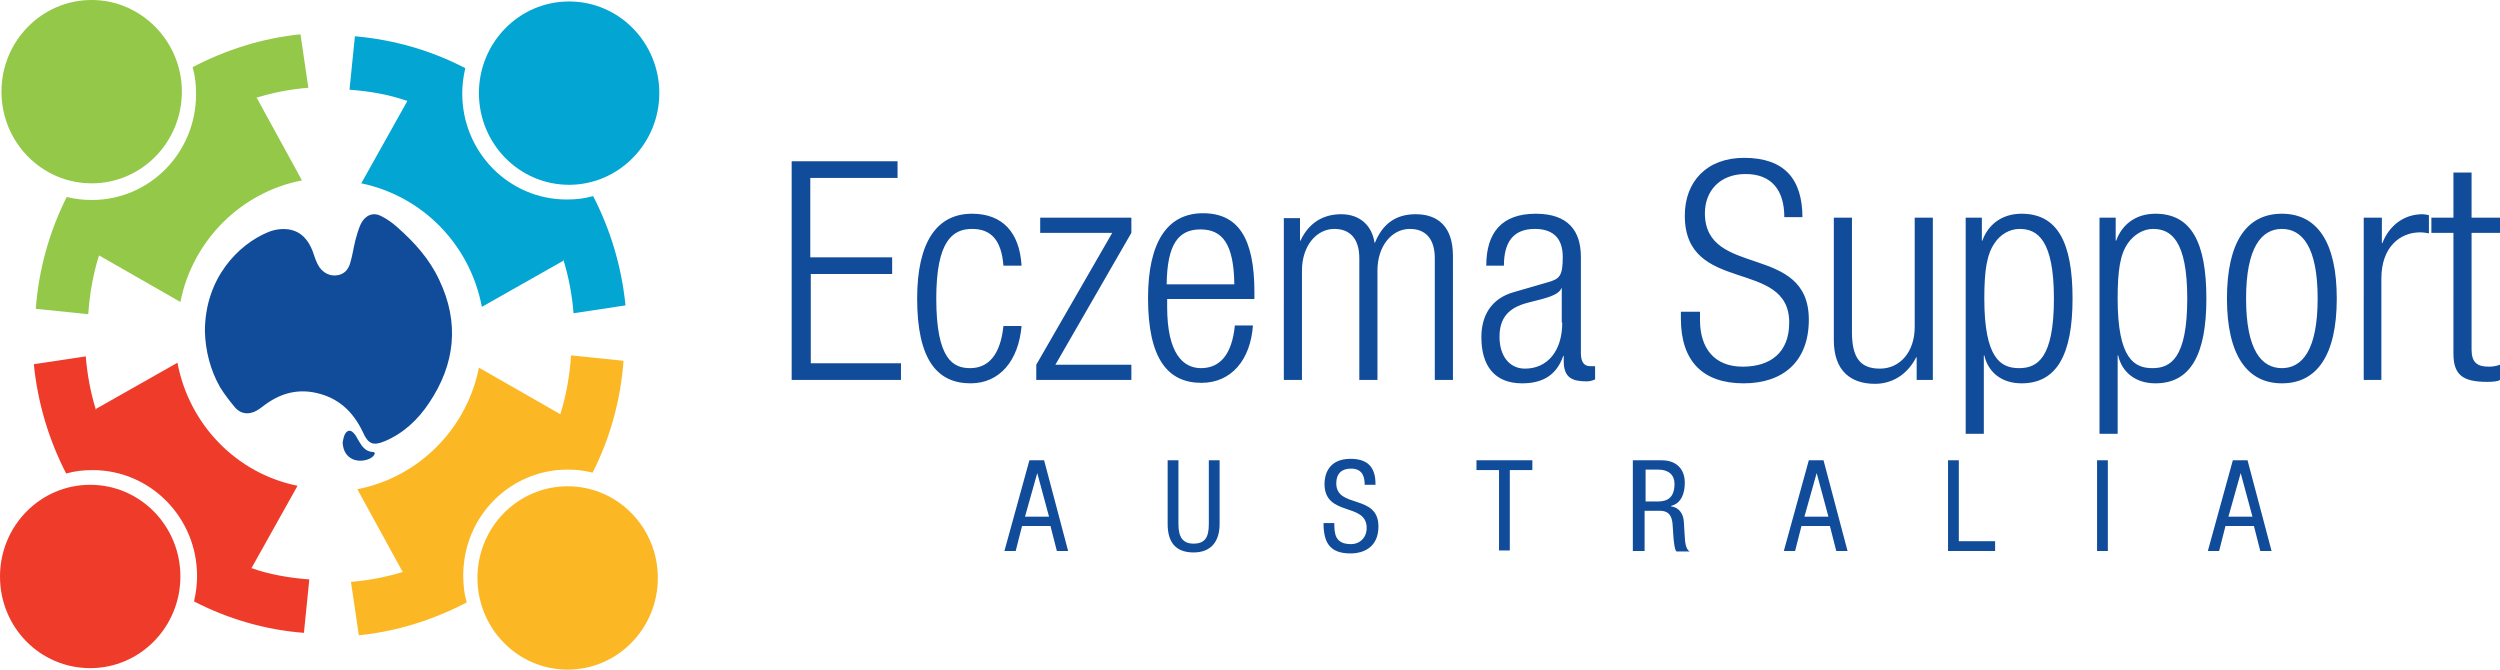
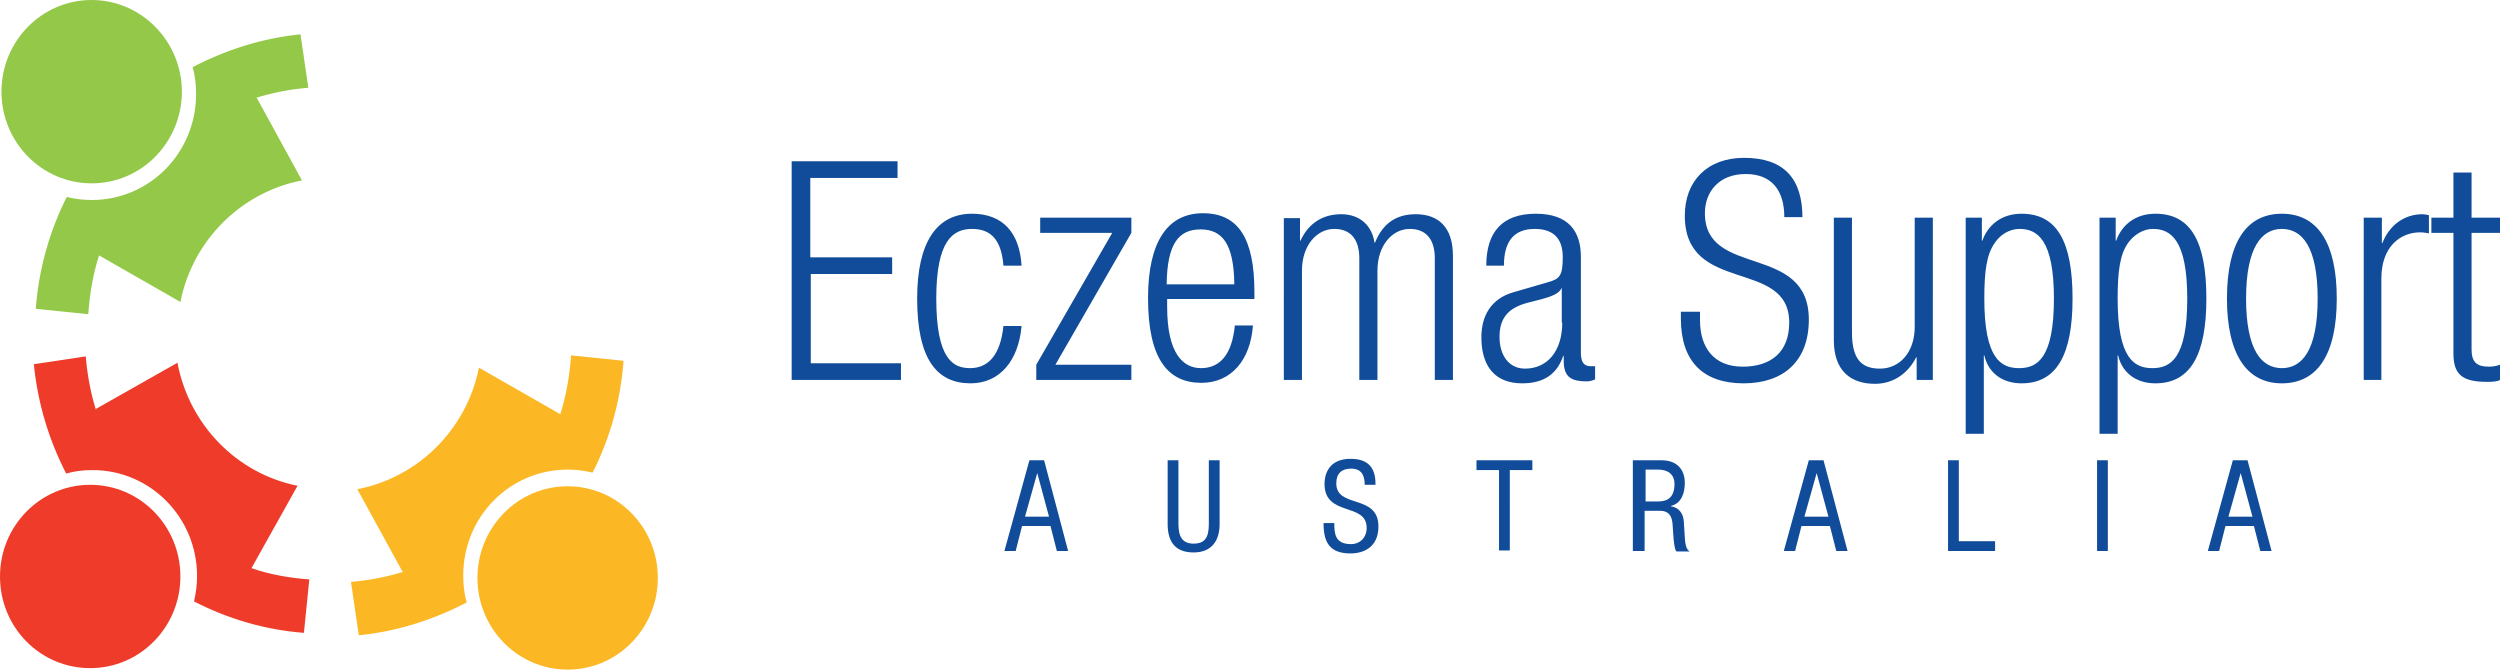
<svg xmlns="http://www.w3.org/2000/svg" version="1.1" id="Layer_1" x="0px" y="0px" viewBox="0 0 510 136.6" style="enable-background:new 0 0 510 136.6;" xml:space="preserve">
  <style type="text/css">
	.st0{fill:#FCB724;}
	.st1{fill:#93C848;}
	.st2{fill:#03A5D2;}
	.st3{fill:#EE3B2A;}
	.st4{fill:#104C9A;}
</style>
  <g>
    <path class="st0" d="M97.4,117.9c0-10.3,8.2-18.7,18.4-18.7c10.2,0,18.4,8.4,18.4,18.7s-8.2,18.7-18.4,18.7   C105.6,136.6,97.4,128.2,97.4,117.9 M73.2,129.6c7.9-0.8,15.3-3.2,22-6.7l0,0c-0.5-1.8-0.7-3.5-0.7-5.5c0-12,9.5-21.6,21.3-21.6   c1.7,0,3.4,0.2,5,0.6l0.1,0c3.5-6.9,5.7-14.6,6.3-22.8l-10.7-1.1c-0.3,4.2-1,8.2-2.2,12L97.7,75c-2.5,12.6-12.4,22.4-24.8,24.8   l9.2,16.8l0.3,0c-3.5,1.1-7.1,1.8-10.8,2.1L73.2,129.6z" />
    <path class="st1" d="M37.1,18.7c0,10.3-8.2,18.7-18.4,18.7C8.5,37.4,0.3,29,0.3,18.7C0.3,8.4,8.5,0,18.7,0   C28.8,0,37.1,8.4,37.1,18.7 M61.3,7c-7.9,0.8-15.3,3.2-22,6.7l0,0c0.5,1.8,0.7,3.5,0.7,5.5c0,12-9.5,21.6-21.3,21.6   c-1.7,0-3.4-0.2-5-0.6l-0.1,0C10.1,47.2,7.9,54.9,7.3,63L18,64.1c0.3-4.2,1-8.2,2.2-12l16.6,9.5C39.3,49,49.2,39.2,61.6,36.8   L52.4,20l-0.3,0c3.5-1.1,7.1-1.8,10.8-2.1L61.3,7z" />
-     <path class="st2" d="M116.1,37.7c-10.2,0-18.4-8.4-18.4-18.7c0-10.3,8.2-18.7,18.4-18.7c10.2,0,18.4,8.4,18.4,18.7   C134.5,29.3,126.2,37.7,116.1,37.7 M127.6,62.3c-0.8-8-3.1-15.5-6.6-22.3l0,0c-1.8,0.5-3.4,0.7-5.4,0.7c-11.8,0-21.3-9.7-21.3-21.6   c0-1.7,0.2-3.4,0.6-5.1l0-0.1C88,10.3,80.4,8.1,72.4,7.4l-1.1,10.9c4.1,0.3,8.1,1,11.8,2.3l-9.4,16.8C86.2,40,95.9,49.9,98.3,62.6   l16.6-9.4l0-0.3c1.1,3.5,1.8,7.2,2.1,11L127.6,62.3z" />
    <path class="st3" d="M18.4,98.9c10.2,0,18.4,8.4,18.4,18.7c0,10.3-8.2,18.7-18.4,18.7C8.2,136.3,0,128,0,117.6   C0,107.3,8.2,98.9,18.4,98.9 M6.9,74.3c0.8,8,3.1,15.5,6.6,22.3l0,0c1.8-0.5,3.4-0.7,5.4-0.7c11.8,0,21.3,9.7,21.3,21.6   c0,1.7-0.2,3.4-0.6,5.1l0,0.1c6.8,3.5,14.4,5.8,22.4,6.4l1.1-10.9c-4.1-0.3-8.1-1-11.8-2.3l9.4-16.8C48.3,96.6,38.6,86.7,36.2,74   l-16.6,9.4l0,0.3c-1.1-3.5-1.8-7.2-2.1-11L6.9,74.3z" />
-     <path class="st4" d="M161.4,32.9h21.7v3.4h-17.8v16.2H182v3.4h-16.6v18.2h18.4v3.4h-22.3V32.9z M204.7,66.5c-0.6,5.8-3,8.6-6.8,8.6   c-3.4,0-6.9-1.7-6.9-14.2c0-11.7,3.3-14.2,7.3-14.2c3.9,0,6,2.3,6.4,7.5h3.7c-0.4-6.8-3.9-10.6-10.1-10.6   c-7.2,0-11.2,5.8-11.2,17.3c0,12.5,4.1,17.3,10.9,17.3c6,0,9.8-4.7,10.4-11.7H204.7z M211.4,77.5h19.4v-3.1h-15.5l15.5-26.9v-3.1   h-18.6v3.1h14.7l-15.5,26.9V77.5z M251.9,66.5c-0.6,5.8-3,8.6-6.9,8.6c-3.6,0-6.9-2.9-6.9-12.5v-1.6h17.8v-1.4   c0-11-3.3-16.1-10.5-16.1c-7.2,0-11.2,5.8-11.2,17.3c0,12.5,4.1,17.3,10.9,17.3c6.1,0,10-4.7,10.5-11.7H251.9z M238,58   c0.1-8.2,2.4-11.2,6.9-11.2c4.5,0,6.8,3,6.9,11.2H238z M261.9,77.5h3.7V55.2c0-5.1,3-8.5,6.6-8.5c3.3,0,5.1,2.1,5.1,6v24.8h3.7   V55.2c0-5.1,3-8.5,6.6-8.5c3.3,0,5.1,2.1,5.1,6v24.8h3.7V52.2c0-5.9-3-8.5-7.6-8.5c-4.2,0-6.8,2.1-8.3,5.8h-0.1   c-0.5-3.4-2.9-5.8-6.8-5.8c-3.6,0-6.6,1.7-8.3,5.4h-0.1v-4.6h-3.3V77.5z M306.8,54.2c0-4.8,1.9-7.5,6.3-7.5c3.3,0,5.7,1.5,5.7,5.7   c0,3.9-0.6,4.5-3.1,5.2l-6.9,2c-4.6,1.3-6.6,4.8-6.6,9.2c0,5.7,2.6,9.4,8.3,9.4c3.6,0,6.9-1.2,8.4-5.6h0.1v1.1   c0,3.4,1.8,4.1,4.7,4.1c0.5,0,1-0.1,1.7-0.4v-2.7h-1c-1.3,0-1.9-0.9-1.9-2.7V52.4c0-5.2-2.5-8.8-9.2-8.8c-6.9,0-10.1,3.8-10.1,10.6   H306.8z M318.7,65.8c0,5.9-3.1,9.4-7.6,9.4c-3.2,0-5.2-2.6-5.2-6.5c0-3.9,1.9-5.9,5.6-6.9l3.1-0.8c1.5-0.4,3.6-1.1,3.9-2.2h0.1   V65.8z M367.7,44.4c0-7.9-3.7-12.2-11.9-12.2c-7.6,0-12.1,4.8-12.1,11.8c0,16.2,21.3,8.6,21.3,21.8c0,6.2-3.9,9-9.5,9   c-5.8,0-8.7-3.8-8.7-9.5v-1.7h-3.9V65c0,8.7,4.5,13.2,12.8,13.2c8,0,13.3-4.4,13.3-13c0-15.7-21.2-8.4-21.2-21.7c0-4.4,2.9-8,8.3-8   c5.3,0,7.9,3.3,7.9,8.8H367.7z M374.1,69.4c0,6.2,3.4,8.9,8.4,8.9c3.3,0,6.5-1.7,8.4-5.4h0.1v4.6h3.3V44.4h-3.7v22.3   c0,5.1-3,8.5-7.1,8.5c-3.9,0-5.7-2.1-5.7-7.4V44.4h-3.7V69.4z M401,88.5h3.7v-16h0.1c0.8,3.5,3.6,5.7,7.6,5.7   c7.2,0,10.4-5.9,10.4-17.3c0-11.5-3.1-17.3-10.4-17.3c-4.2,0-6.9,2.4-8,5.5h-0.1v-4.7H401V88.5z M412,46.7c3.6,0,7,2.2,7,14.2   c0,12.2-3.4,14.2-7.1,14.2c-3.7,0-7.1-1.9-7.1-14.2c0-5.7,0.5-9,2.1-11.3C408,47.9,409.9,46.7,412,46.7 M428.3,88.5h3.7v-16h0.1   c0.8,3.5,3.6,5.7,7.6,5.7c7.2,0,10.4-5.9,10.4-17.3c0-11.5-3.1-17.3-10.4-17.3c-4.2,0-6.9,2.4-8,5.5h-0.1v-4.7h-3.3V88.5z    M439.2,46.7c3.6,0,7,2.2,7,14.2c0,12.2-3.4,14.2-7.1,14.2c-3.7,0-7.1-1.9-7.1-14.2c0-5.7,0.5-9,2.1-11.3   C435.3,47.9,437.2,46.7,439.2,46.7 M465.5,43.6c-7.2,0-11.2,5.8-11.2,17.3c0,11.5,4.1,17.3,11.2,17.3c7.2,0,11.2-5.8,11.2-17.3   C476.7,49.4,472.7,43.6,465.5,43.6 M465.5,75.1c-4.1,0-7.3-3.6-7.3-14.2c0-10.5,3.2-14.2,7.3-14.2c4.1,0,7.3,3.6,7.3,14.2   C472.8,71.5,469.6,75.1,465.5,75.1 M482.1,77.5h3.7V56.8c0-6.4,3.8-9.4,7.9-9.4c0.6,0,1.2,0.1,1.8,0.2v-3.7   c-0.4-0.1-0.9-0.2-1.3-0.2c-3.8,0-6.8,2.3-8.2,5.9h-0.1v-5.2h-3.7V77.5z M500.5,72.1c0,4.4,1.9,5.8,6.9,5.8c1.2,0,2.2-0.1,2.6-0.4   v-3.1c-0.8,0.3-1.5,0.4-2.3,0.4c-2.4,0-3.5-0.9-3.5-3.5V47.5h5.8v-3.1h-5.8v-9.2h-3.7v9.2h-4.5v3.1h4.5V72.1z M204.9,112.4h2.3   l1.3-5.1h5.8l1.3,5.1h2.3l-4.9-18.5h-3L204.9,112.4z M211.6,96.5L211.6,96.5l2.4,8.9h-4.9L211.6,96.5z M238.2,106.9   c0,3.8,1.7,5.8,5.3,5.8c3.6,0,5.3-2.3,5.3-5.8v-13h-2.2v13c0,2.6-0.7,4-3.1,4c-2.2,0-3.1-1.3-3.1-4v-13h-2.2V106.9z M280.6,98.7   c0-3.4-1.6-5.1-5.1-5.1c-4.6,0-5.3,3.4-5.3,5.1c0,6.8,8.6,3.7,8.6,9c0,2-1.4,3.3-3.2,3.3c-3.3,0-3.4-2.2-3.4-4.3H270   c0,3.9,1.2,6.2,5.5,6.2c2.6,0,5.7-1.2,5.7-5.5c0-6.7-8.6-3.6-8.6-8.8c0-2,1.1-3,3-3c2.1,0,2.8,1.3,2.8,3.3H280.6z M308,95.9h4.6v-2   h-11.4v2h4.6v16.4h2.2V95.9z M333.3,112.4h2.2v-8.2h3c1.1,0,2.5,0.2,2.7,2.7l0.2,2.9c0.1,0.9,0.2,2.3,0.6,2.7h2.7   c-0.5-0.3-0.9-0.9-1-2.9l-0.2-3.2c-0.1-1.6-1-2.9-2.6-3.1v-0.1c2.1-0.5,2.8-2.6,2.8-4.7c0-2.9-1.8-4.6-4.7-4.6h-5.9V112.4z    M335.6,95.8h2.7c2.1,0,3.3,1.1,3.3,2.9c0,3.6-2.4,3.6-3.7,3.6h-2.2V95.8z M363.9,112.4h2.3l1.3-5.1h5.8l1.3,5.1h2.3l-4.9-18.5h-3   L363.9,112.4z M370.6,96.5L370.6,96.5l2.4,8.9h-4.9L370.6,96.5z M397.4,112.4h9.6v-2h-7.4V93.9h-2.2V112.4z M427.8,112.4h2.2V93.9   h-2.2V112.4z M450.4,112.4h2.3l1.3-5.1h5.8l1.3,5.1h2.3l-4.9-18.5h-3L450.4,112.4z M457.1,96.5L457.1,96.5l2.4,8.9h-4.9L457.1,96.5   z" />
-     <path class="st4" d="M41.8,67.6c0-11,7-17.8,12.8-20.2c1.4-0.6,2.9-0.8,4.3-0.6c2.5,0.4,4,2.1,4.9,4.5c0.3,0.9,0.6,1.8,1,2.6   c0.9,1.8,2.6,2.6,4.3,2.2c1.2-0.3,1.9-1.1,2.3-2.3c0.5-1.6,0.7-3.2,1.1-4.8c0.3-1.1,0.6-2.2,1.1-3.3c0.9-1.8,2.5-2.5,4.2-1.6   c1.2,0.6,2.3,1.4,3.3,2.3c3.4,3,6.5,6.4,8.5,10.7c4.2,8.8,3.2,17.2-2,25c-2.3,3.5-5.3,6.3-9.1,7.9c-2.4,1-3.4,0.6-4.5-1.9   c-2-4.2-5-6.9-9.3-7.9c-3.7-0.9-7.2-0.1-10.4,2.2c-0.7,0.5-1.3,1-2,1.4c-1.5,0.8-3,0.7-4.2-0.5C47,82,45.9,80.6,44.9,79   C42.9,75.5,41.9,71.5,41.8,67.6 M69.9,90.3c0.1,1.7,0.8,2.8,2.1,3.4c1.4,0.6,3.4,0.2,4.2-0.7c0.4-0.5,0.3-0.8-0.2-0.8   c-1.5-0.1-2.2-1.2-2.9-2.4c-0.3-0.5-0.5-1-0.9-1.4c-0.7-0.8-1.4-0.7-1.9,0.3C70.1,89.2,70,89.7,69.9,90.3" />
+     <path class="st4" d="M161.4,32.9h21.7v3.4h-17.8v16.2H182v3.4h-16.6v18.2h18.4v3.4h-22.3V32.9z M204.7,66.5c-0.6,5.8-3,8.6-6.8,8.6   c-3.4,0-6.9-1.7-6.9-14.2c0-11.7,3.3-14.2,7.3-14.2c3.9,0,6,2.3,6.4,7.5h3.7c-0.4-6.8-3.9-10.6-10.1-10.6   c-7.2,0-11.2,5.8-11.2,17.3c0,12.5,4.1,17.3,10.9,17.3c6,0,9.8-4.7,10.4-11.7H204.7z M211.4,77.5h19.4v-3.1h-15.5l15.5-26.9v-3.1   h-18.6v3.1h14.7l-15.5,26.9V77.5z M251.9,66.5c-0.6,5.8-3,8.6-6.9,8.6c-3.6,0-6.9-2.9-6.9-12.5v-1.6h17.8v-1.4   c0-11-3.3-16.1-10.5-16.1c-7.2,0-11.2,5.8-11.2,17.3c0,12.5,4.1,17.3,10.9,17.3c6.1,0,10-4.7,10.5-11.7H251.9z M238,58   c0.1-8.2,2.4-11.2,6.9-11.2c4.5,0,6.8,3,6.9,11.2H238z M261.9,77.5h3.7V55.2c0-5.1,3-8.5,6.6-8.5c3.3,0,5.1,2.1,5.1,6v24.8h3.7   V55.2c0-5.1,3-8.5,6.6-8.5c3.3,0,5.1,2.1,5.1,6v24.8h3.7V52.2c0-5.9-3-8.5-7.6-8.5c-4.2,0-6.8,2.1-8.3,5.8h-0.1   c-0.5-3.4-2.9-5.8-6.8-5.8c-3.6,0-6.6,1.7-8.3,5.4h-0.1v-4.6h-3.3V77.5z M306.8,54.2c0-4.8,1.9-7.5,6.3-7.5c3.3,0,5.7,1.5,5.7,5.7   c0,3.9-0.6,4.5-3.1,5.2l-6.9,2c-4.6,1.3-6.6,4.8-6.6,9.2c0,5.7,2.6,9.4,8.3,9.4c3.6,0,6.9-1.2,8.4-5.6h0.1v1.1   c0,3.4,1.8,4.1,4.7,4.1c0.5,0,1-0.1,1.7-0.4v-2.7h-1c-1.3,0-1.9-0.9-1.9-2.7V52.4c0-5.2-2.5-8.8-9.2-8.8c-6.9,0-10.1,3.8-10.1,10.6   H306.8z M318.7,65.8c0,5.9-3.1,9.4-7.6,9.4c-3.2,0-5.2-2.6-5.2-6.5c0-3.9,1.9-5.9,5.6-6.9l3.1-0.8c1.5-0.4,3.6-1.1,3.9-2.2h0.1   V65.8z M367.7,44.4c0-7.9-3.7-12.2-11.9-12.2c-7.6,0-12.1,4.8-12.1,11.8c0,16.2,21.3,8.6,21.3,21.8c0,6.2-3.9,9-9.5,9   c-5.8,0-8.7-3.8-8.7-9.5v-1.7h-3.9V65c0,8.7,4.5,13.2,12.8,13.2c8,0,13.3-4.4,13.3-13c0-15.7-21.2-8.4-21.2-21.7c0-4.4,2.9-8,8.3-8   c5.3,0,7.9,3.3,7.9,8.8H367.7z M374.1,69.4c0,6.2,3.4,8.9,8.4,8.9c3.3,0,6.5-1.7,8.4-5.4h0.1v4.6h3.3V44.4h-3.7v22.3   c0,5.1-3,8.5-7.1,8.5c-3.9,0-5.7-2.1-5.7-7.4V44.4h-3.7V69.4z M401,88.5h3.7v-16h0.1c0.8,3.5,3.6,5.7,7.6,5.7   c7.2,0,10.4-5.9,10.4-17.3c0-11.5-3.1-17.3-10.4-17.3c-4.2,0-6.9,2.4-8,5.5h-0.1v-4.7H401z M412,46.7c3.6,0,7,2.2,7,14.2   c0,12.2-3.4,14.2-7.1,14.2c-3.7,0-7.1-1.9-7.1-14.2c0-5.7,0.5-9,2.1-11.3C408,47.9,409.9,46.7,412,46.7 M428.3,88.5h3.7v-16h0.1   c0.8,3.5,3.6,5.7,7.6,5.7c7.2,0,10.4-5.9,10.4-17.3c0-11.5-3.1-17.3-10.4-17.3c-4.2,0-6.9,2.4-8,5.5h-0.1v-4.7h-3.3V88.5z    M439.2,46.7c3.6,0,7,2.2,7,14.2c0,12.2-3.4,14.2-7.1,14.2c-3.7,0-7.1-1.9-7.1-14.2c0-5.7,0.5-9,2.1-11.3   C435.3,47.9,437.2,46.7,439.2,46.7 M465.5,43.6c-7.2,0-11.2,5.8-11.2,17.3c0,11.5,4.1,17.3,11.2,17.3c7.2,0,11.2-5.8,11.2-17.3   C476.7,49.4,472.7,43.6,465.5,43.6 M465.5,75.1c-4.1,0-7.3-3.6-7.3-14.2c0-10.5,3.2-14.2,7.3-14.2c4.1,0,7.3,3.6,7.3,14.2   C472.8,71.5,469.6,75.1,465.5,75.1 M482.1,77.5h3.7V56.8c0-6.4,3.8-9.4,7.9-9.4c0.6,0,1.2,0.1,1.8,0.2v-3.7   c-0.4-0.1-0.9-0.2-1.3-0.2c-3.8,0-6.8,2.3-8.2,5.9h-0.1v-5.2h-3.7V77.5z M500.5,72.1c0,4.4,1.9,5.8,6.9,5.8c1.2,0,2.2-0.1,2.6-0.4   v-3.1c-0.8,0.3-1.5,0.4-2.3,0.4c-2.4,0-3.5-0.9-3.5-3.5V47.5h5.8v-3.1h-5.8v-9.2h-3.7v9.2h-4.5v3.1h4.5V72.1z M204.9,112.4h2.3   l1.3-5.1h5.8l1.3,5.1h2.3l-4.9-18.5h-3L204.9,112.4z M211.6,96.5L211.6,96.5l2.4,8.9h-4.9L211.6,96.5z M238.2,106.9   c0,3.8,1.7,5.8,5.3,5.8c3.6,0,5.3-2.3,5.3-5.8v-13h-2.2v13c0,2.6-0.7,4-3.1,4c-2.2,0-3.1-1.3-3.1-4v-13h-2.2V106.9z M280.6,98.7   c0-3.4-1.6-5.1-5.1-5.1c-4.6,0-5.3,3.4-5.3,5.1c0,6.8,8.6,3.7,8.6,9c0,2-1.4,3.3-3.2,3.3c-3.3,0-3.4-2.2-3.4-4.3H270   c0,3.9,1.2,6.2,5.5,6.2c2.6,0,5.7-1.2,5.7-5.5c0-6.7-8.6-3.6-8.6-8.8c0-2,1.1-3,3-3c2.1,0,2.8,1.3,2.8,3.3H280.6z M308,95.9h4.6v-2   h-11.4v2h4.6v16.4h2.2V95.9z M333.3,112.4h2.2v-8.2h3c1.1,0,2.5,0.2,2.7,2.7l0.2,2.9c0.1,0.9,0.2,2.3,0.6,2.7h2.7   c-0.5-0.3-0.9-0.9-1-2.9l-0.2-3.2c-0.1-1.6-1-2.9-2.6-3.1v-0.1c2.1-0.5,2.8-2.6,2.8-4.7c0-2.9-1.8-4.6-4.7-4.6h-5.9V112.4z    M335.6,95.8h2.7c2.1,0,3.3,1.1,3.3,2.9c0,3.6-2.4,3.6-3.7,3.6h-2.2V95.8z M363.9,112.4h2.3l1.3-5.1h5.8l1.3,5.1h2.3l-4.9-18.5h-3   L363.9,112.4z M370.6,96.5L370.6,96.5l2.4,8.9h-4.9L370.6,96.5z M397.4,112.4h9.6v-2h-7.4V93.9h-2.2V112.4z M427.8,112.4h2.2V93.9   h-2.2V112.4z M450.4,112.4h2.3l1.3-5.1h5.8l1.3,5.1h2.3l-4.9-18.5h-3L450.4,112.4z M457.1,96.5L457.1,96.5l2.4,8.9h-4.9L457.1,96.5   z" />
  </g>
</svg>